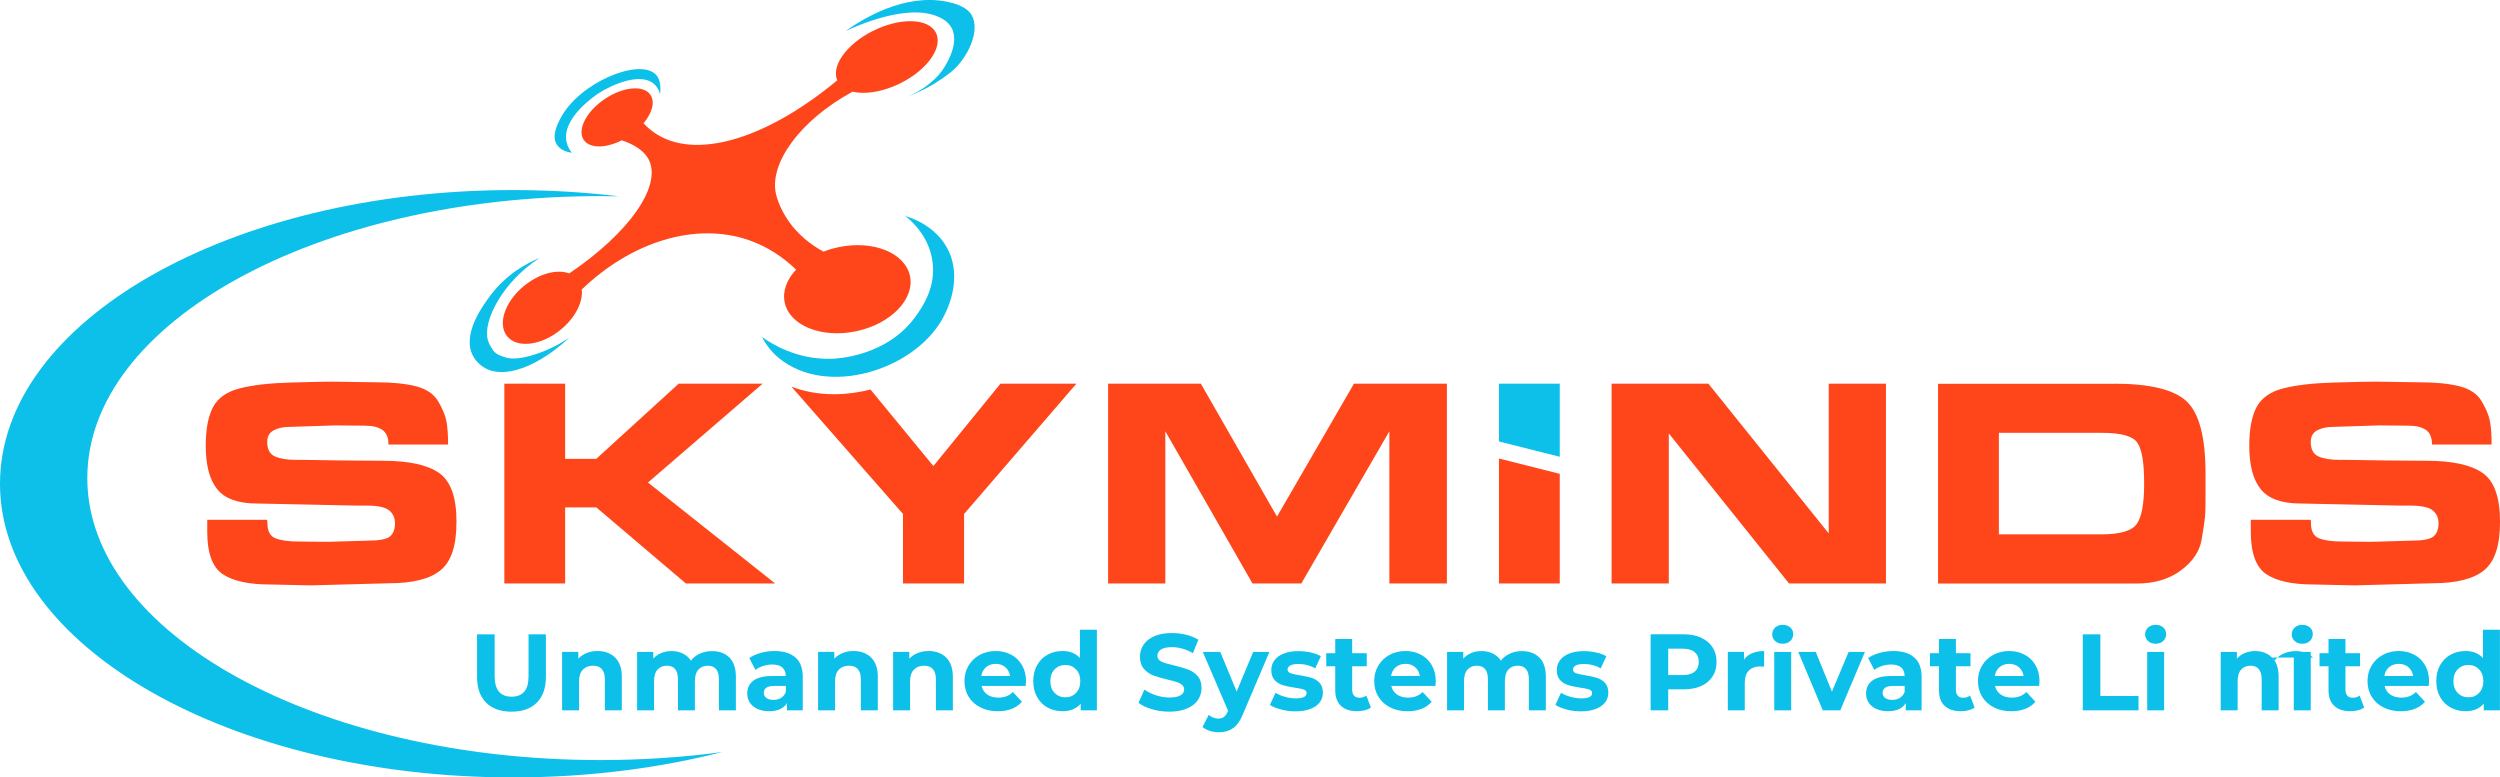
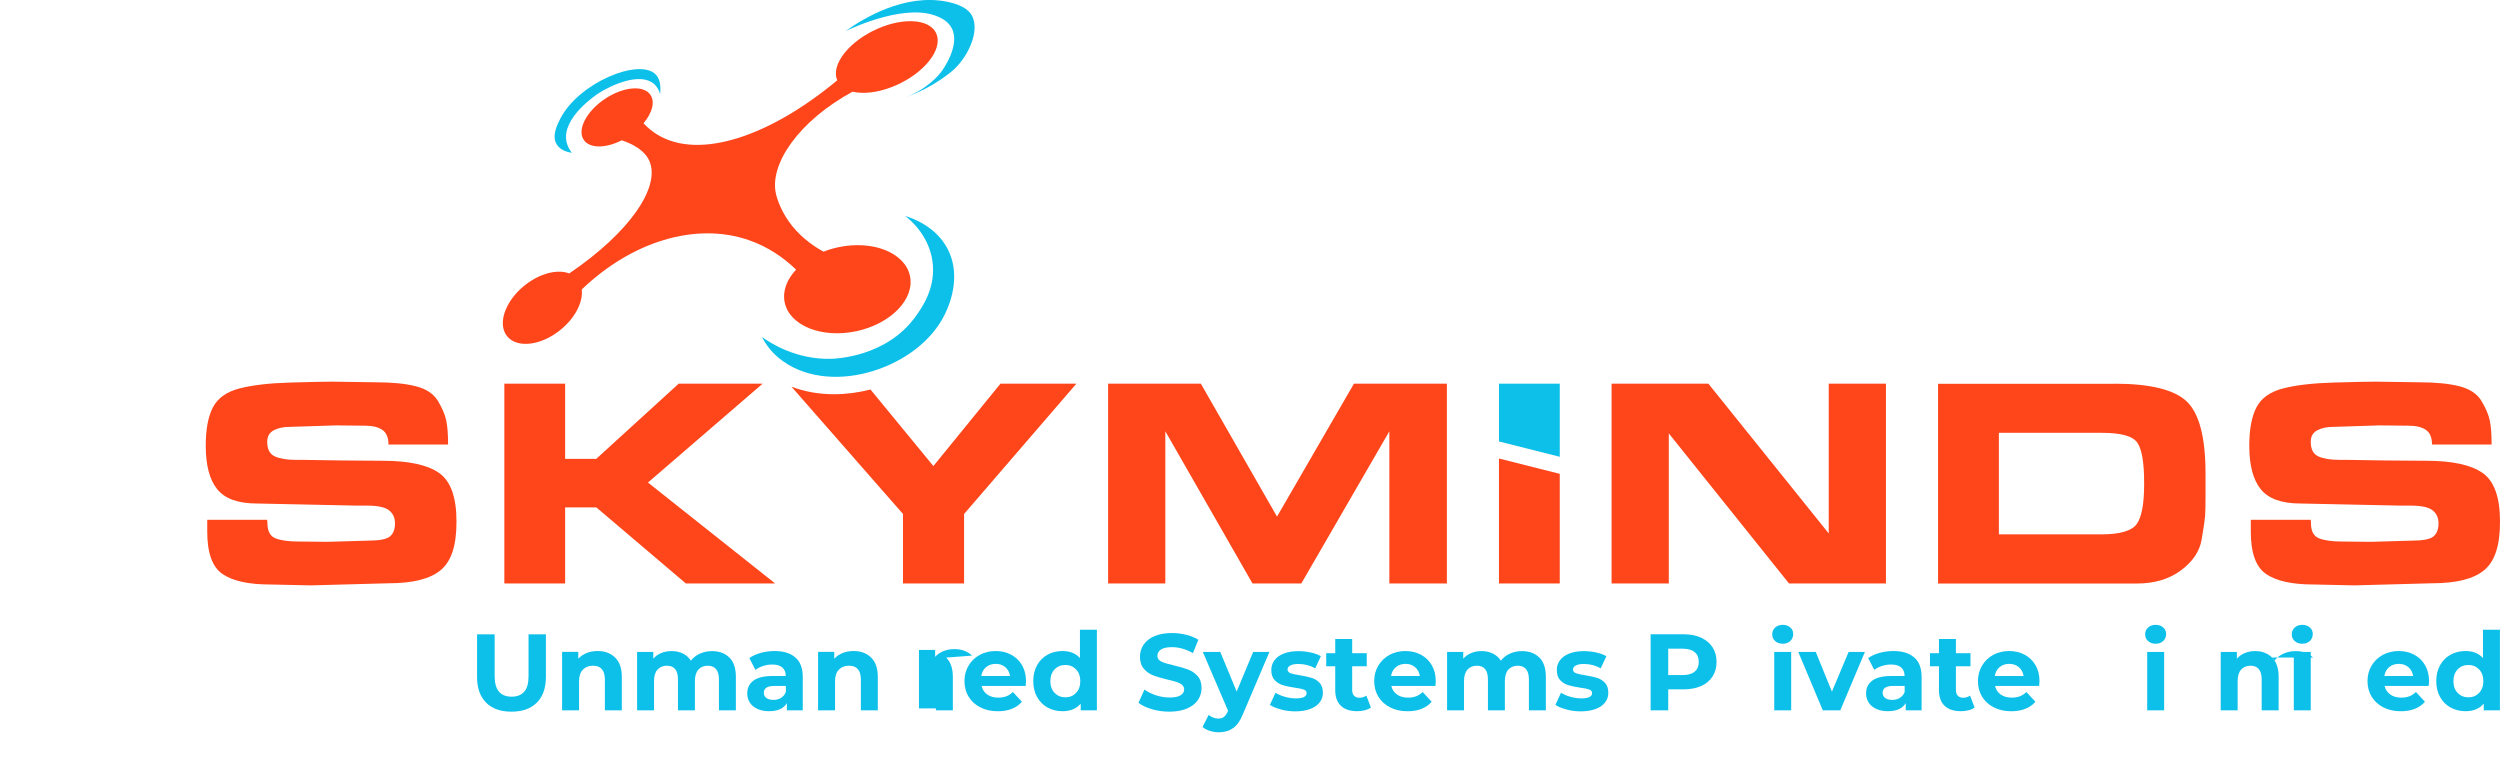
<svg xmlns="http://www.w3.org/2000/svg" viewBox="173.87 398.58 652.28 202.84">
  <defs>
    <style>
      .st0 { fill: #0cc0ea; }
      .st1 { fill: #ff451a; }
    </style>
  </defs>
  <g>
    <path class="st1" d="M243.64,535.03c0,2.14.72,3.48,2.15,4.02,1.43.55,3.42.82,5.98.82l7.5.08,10.63-.31c2.92,0,4.82-.36,5.7-1.09.89-.73,1.33-1.88,1.33-3.44,0-1.41-.51-2.53-1.52-3.36-1.02-.83-2.96-1.25-5.82-1.25h-2.58l-26.1-.55c-4.9,0-8.35-1.24-10.35-3.71-2.01-2.47-3.01-6.26-3.01-11.37,0-4.32.64-7.68,1.91-10.08,1.28-2.4,3.59-4.02,6.96-4.88,3.36-.86,7.76-1.37,13.21-1.52,5.44-.16,9.1-.23,10.98-.23l11.1.16c4.43,0,8,.35,10.71,1.05,2.71.7,4.62,1.99,5.74,3.87,1.12,1.88,1.84,3.57,2.15,5.08.31,1.51.47,3.59.47,6.25h-15.55c0-1.82-.54-3.1-1.6-3.83-1.07-.73-2.57-1.09-4.49-1.09l-7.66-.08-12.11.39c-1.62,0-2.98.3-4.1.9-1.12.6-1.68,1.6-1.68,3.01,0,1.93.66,3.19,1.99,3.79,1.33.6,3.14.9,5.43.9h1.64l10.63.16,10.47.08c6.72,0,11.6,1.05,14.65,3.16,3.05,2.11,4.57,6.34,4.57,12.7s-1.37,10.37-4.1,12.66c-2.73,2.29-7.26,3.44-13.56,3.44l-20.32.55-10.63-.23c-5.63,0-9.77-.91-12.43-2.73-2.66-1.82-3.99-5.5-3.99-11.02v-3.13h15.63l.08.86Z" />
    <path class="st1" d="M329.44,518.3l21.5-19.61h21.9l-29.91,25.79,33.18,26.33h-23.29l-23.37-19.85h-8.13v19.85h-15.86v-52.12h15.86v19.61h8.13Z" />
    <path class="st1" d="M434.9,498.69l-17.5,21.49-16.41-19.97c-3.11.8-6.31,1.23-9.51,1.23-3.97,0-7.72-.67-11.11-1.97l29.1,33.21v18.13h15.94v-18.13l29.3-33.99h-19.81Z" />
    <path class="st1" d="M536.37,550.81v-39.7l-22.97,39.7h-12.74l-22.74-39.7v39.7h-14.93v-52.12h24.2l19.87,34.68,20.07-34.68h24.25v52.12h-15Z" />
    <polygon class="st0" points="580.83 517.76 580.83 498.69 564.97 498.69 564.97 513.76 580.83 517.76" />
    <polygon class="st1" points="564.97 518.21 564.97 550.81 580.83 550.81 580.83 522.21 564.97 518.21" />
    <path class="st1" d="M640.64,550.81l-31.36-39.15v39.15h-14.93v-52.12h25.26l31.4,39.07v-39.07h14.93v52.12h-25.29Z" />
    <path class="st1" d="M725.48,498.69c9.43,0,15.76,1.56,18.99,4.69,3.23,3.13,4.85,9.38,4.85,18.76v6.02c0,2.45-.04,4.17-.12,5.16-.08.99-.38,3.01-.9,6.06-.52,3.05-2.32,5.72-5.39,8.01-3.07,2.29-6.93,3.44-11.57,3.44h-51.81v-52.12h45.95ZM733.3,524.91v-.47c0-5.09-.57-8.52-1.72-10.28-1.15-1.77-4.22-2.65-9.22-2.65h-26.96v26.49h26.73c4.9,0,7.98-.91,9.26-2.73,1.28-1.82,1.91-5.27,1.91-10.36Z" />
    <path class="st1" d="M776.82,535.03c0,2.14.72,3.48,2.15,4.02,1.43.55,3.43.82,5.98.82l7.5.08,10.63-.31c2.92,0,4.82-.36,5.7-1.09.89-.73,1.33-1.88,1.33-3.44,0-1.41-.51-2.53-1.52-3.36-1.02-.83-2.96-1.25-5.82-1.25h-2.58l-26.1-.55c-4.9,0-8.35-1.24-10.35-3.71-2.01-2.47-3.01-6.26-3.01-11.37,0-4.32.64-7.68,1.91-10.08,1.28-2.4,3.59-4.02,6.96-4.88,3.36-.86,7.76-1.37,13.21-1.52,5.44-.16,9.1-.23,10.98-.23l11.1.16c4.43,0,8,.35,10.71,1.05,2.71.7,4.62,1.99,5.74,3.87,1.12,1.88,1.84,3.57,2.15,5.08.31,1.51.47,3.59.47,6.25h-15.55c0-1.82-.53-3.1-1.6-3.83-1.07-.73-2.57-1.09-4.49-1.09l-7.66-.08-12.11.39c-1.62,0-2.98.3-4.1.9-1.12.6-1.68,1.6-1.68,3.01,0,1.93.66,3.19,1.99,3.79,1.33.6,3.14.9,5.43.9h1.64l10.63.16,10.47.08c6.72,0,11.6,1.05,14.65,3.16,3.05,2.11,4.57,6.34,4.57,12.7s-1.37,10.37-4.1,12.66c-2.74,2.29-7.25,3.44-13.56,3.44l-20.32.55-10.63-.23c-5.63,0-9.77-.91-12.42-2.73-2.66-1.82-3.99-5.5-3.99-11.02v-3.13h15.63l.08.86Z" />
  </g>
  <g>
    <path class="st0" d="M392.3,419.82" />
    <path class="st0" d="M372.68,486.51c.72,1.39,2.04,3.52,4.27,5.38,12.55,10.46,35.19,3.29,42.72-9.96,3.15-5.53,4.51-12.64,1.4-18.5-3.12-5.86-9.16-7.93-11-8.49,1.33,1.03,6.04,4.96,7.06,11.6,1.08,7.02-2.7,12.29-4.38,14.62-7.54,10.5-20.69,11.01-22.08,11.04-8.98.2-15.51-3.93-18-5.7Z" />
    <path class="st0" d="M422.06,417.31c-1.61,1.32-3.62,2.62-4.6,3.21-2.83,1.69-5.37,2.73-7.19,3.38,1.56-.58,3.78-1.62,6.05-3.46.78-.63,2-1.63,3.16-3.16.24-.31,5.15-6.96,2.64-11.48-.94-1.68-2.55-2.44-3.39-2.82-8.11-3.67-21.7,2.52-24.26,3.71,4.55-3.22,15.36-9.93,26.55-7.65,4.67.95,5.95,2.77,6.36,3.48,2.41,4.16-1.16,11.41-5.31,14.79Z" />
    <path class="st1" d="M412.78,404.18c-6.05-.64-14.32,3-18.48,8.12-2.21,2.72-2.81,5.31-1.99,7.24-17.54,14.59-35.9,20.83-46.87,14.2-1.23-.75-2.48-1.72-3.67-2.99,2.24-2.68,3.06-5.56,1.82-7.41-1.79-2.65-7.13-2.16-11.94,1.08-4.81,3.24-7.26,8.02-5.47,10.66,1.54,2.28,5.71,2.23,9.91.11,5.15,1.7,6.67,4.14,7.22,5.4,2.91,6.7-4.97,18.51-20.91,29.33-.88-.33-1.91-.5-3.09-.45-5.27.25-11.31,4.66-13.47,9.86-2.17,5.2.35,9.21,5.63,8.96,5.27-.25,11.31-4.66,13.47-9.86.66-1.58.88-3.06.72-4.33,12.98-12.45,29.63-17.66,43.53-12.89,5.16,1.77,9.24,4.68,12.39,7.72-2.42,2.57-3.59,5.63-2.97,8.58,1.29,6.05,9.65,9.4,18.67,7.49,9.02-1.92,15.3-8.38,14.01-14.43-1.29-6.05-9.65-9.4-18.67-7.49-1.36.29-2.66.68-3.88,1.16-1.89-1.01-5.41-3.24-8.21-6.74-2.71-3.39-3.86-6.86-4.18-8.23-1.87-7.85,5.99-19.17,19.98-26.78.43.1.89.19,1.38.24,6.05.64,14.32-3,18.48-8.12,4.16-5.12,2.63-9.8-3.42-10.44Z" />
    <path class="st0" d="M323.09,438.45c-.5-.61-1.12-1.56-1.4-2.81-1.4-6.33,7.86-12.41,8.43-12.77,3.63-2.32,10.88-5.44,14.39-2.39.91.8,1.36,1.83,1.59,2.65.32-2.88-.37-4.36-1.19-5.17-4.33-4.28-20.08,2.22-24.86,11.6-.76,1.48-2.28,4.48-.93,6.7,1,1.64,3.09,2.06,3.98,2.19Z" />
-     <path class="st0" d="M314.74,465.83c-5.6,3.64-8.74,7.75-10.37,10.28-3.22,4.99-3.82,8.94-3.25,11.08.34,1.29,1.07,2.25,1.07,2.25.83,1.67,2.62,2.05,3.18,2.27,1.13.42,3.15.86,7.72-.54,2.3-.71,5.65-2.01,9.35-4.51-8.07,7.5-16.83,10.87-22.01,7.96-.57-.32-2.26-1.37-3.25-3.38-2.79-5.68,2.85-13.17,4.71-15.65,4.15-5.52,9.42-8.33,12.86-9.75Z" />
  </g>
-   <path class="st0" d="M362.28,594.8c-16.66,4.26-35.11,6.62-54.53,6.62-73.94,0-133.88-34.31-133.88-76.62s59.94-76.63,133.88-76.63c9.44,0,18.67.56,27.56,1.63-1.59-.04-3.18-.05-4.78-.05-73.94,0-133.88,32.94-133.88,73.57s59.94,73.57,133.88,73.57c10.94,0,21.57-.72,31.75-2.09Z" />
  <g>
    <path class="st0" d="M300.71,581.91c-1.58-1.57-2.37-3.81-2.37-6.72v-11.11h4.59v10.94c0,3.55,1.47,5.33,4.42,5.33,1.44,0,2.53-.43,3.29-1.29.76-.86,1.13-2.21,1.13-4.04v-10.94h4.53v11.11c0,2.91-.79,5.15-2.37,6.72-1.58,1.57-3.78,2.35-6.62,2.35s-5.04-.78-6.62-2.35Z" />
    <path class="st0" d="M334.37,570.15c1.16,1.13,1.74,2.82,1.74,5.04v8.73h-4.42v-8.05c0-1.21-.26-2.11-.79-2.71-.53-.6-1.29-.89-2.3-.89-1.11,0-2,.35-2.66,1.03-.66.69-.99,1.71-.99,3.07v7.54h-4.42v-15.25h4.22v1.79c.59-.64,1.31-1.14,2.18-1.49.87-.35,1.82-.52,2.86-.52,1.89,0,3.41.57,4.58,1.7Z" />
    <path class="st0" d="M364.18,570.13c1.12,1.12,1.69,2.81,1.69,5.06v8.73h-4.42v-8.05c0-1.21-.25-2.11-.75-2.71-.5-.6-1.21-.89-2.14-.89-1.04,0-1.86.34-2.47,1.01-.6.67-.91,1.67-.91,2.99v7.65h-4.42v-8.05c0-2.4-.96-3.6-2.89-3.6-1.02,0-1.83.34-2.44,1.01s-.91,1.67-.91,2.99v7.65h-4.42v-15.25h4.22v1.76c.57-.64,1.26-1.13,2.08-1.47.82-.34,1.72-.51,2.71-.51,1.08,0,2.05.21,2.92.64.87.42,1.57,1.04,2.1,1.86.62-.79,1.41-1.41,2.37-1.84s2-.65,3.13-.65c1.91,0,3.42.56,4.55,1.69Z" />
    <path class="st0" d="M381.42,570.13c1.27,1.12,1.9,2.82,1.9,5.09v8.7h-4.14v-1.9c-.83,1.42-2.38,2.12-4.65,2.12-1.17,0-2.19-.2-3.05-.6-.86-.4-1.52-.94-1.97-1.64s-.68-1.49-.68-2.38c0-1.42.53-2.53,1.6-3.34,1.07-.81,2.72-1.22,4.94-1.22h3.51c0-.96-.29-1.7-.88-2.22-.59-.52-1.46-.78-2.64-.78-.81,0-1.61.13-2.39.38-.78.25-1.45.6-2,1.03l-1.59-3.09c.83-.59,1.83-1.04,2.99-1.36,1.16-.32,2.36-.48,3.58-.48,2.36,0,4.17.56,5.44,1.69ZM377.66,580.65c.59-.35,1-.86,1.25-1.54v-1.56h-3.03c-1.81,0-2.72.6-2.72,1.79,0,.57.22,1.02.67,1.35.44.33,1.05.5,1.83.5s1.43-.17,2.01-.52Z" />
    <path class="st0" d="M401.16,570.15c1.16,1.13,1.74,2.82,1.74,5.04v8.73h-4.42v-8.05c0-1.21-.26-2.11-.79-2.71-.53-.6-1.29-.89-2.3-.89-1.11,0-2,.35-2.66,1.03-.66.69-.99,1.71-.99,3.07v7.54h-4.42v-15.25h4.22v1.79c.59-.64,1.31-1.14,2.18-1.49.87-.35,1.82-.52,2.86-.52,1.89,0,3.41.57,4.58,1.7Z" />
-     <path class="st0" d="M420.74,570.15c1.16,1.13,1.74,2.82,1.74,5.04v8.73h-4.42v-8.05c0-1.21-.26-2.11-.79-2.71-.53-.6-1.29-.89-2.3-.89-1.11,0-2,.35-2.66,1.03-.66.69-.99,1.71-.99,3.07v7.54h-4.42v-15.25h4.22v1.79c.59-.64,1.31-1.14,2.18-1.49.87-.35,1.82-.52,2.86-.52,1.89,0,3.41.57,4.58,1.7Z" />
+     <path class="st0" d="M420.74,570.15c1.16,1.13,1.74,2.82,1.74,5.04v8.73h-4.42v-8.05v7.54h-4.42v-15.25h4.22v1.79c.59-.64,1.31-1.14,2.18-1.49.87-.35,1.82-.52,2.86-.52,1.89,0,3.41.57,4.58,1.7Z" />
    <path class="st0" d="M441.5,577.54h-11.53c.21.94.7,1.69,1.47,2.24.77.55,1.74.82,2.89.82.79,0,1.5-.12,2.11-.35.61-.24,1.19-.61,1.71-1.12l2.35,2.55c-1.44,1.64-3.53,2.47-6.29,2.47-1.72,0-3.24-.33-4.56-1.01-1.32-.67-2.34-1.6-3.06-2.79-.72-1.19-1.08-2.54-1.08-4.05s.35-2.84,1.06-4.04c.71-1.2,1.68-2.13,2.92-2.81,1.24-.67,2.62-1.01,4.15-1.01s2.84.32,4.05.96c1.21.64,2.16,1.56,2.85,2.76.69,1.2,1.03,2.59,1.03,4.18,0,.06-.03.45-.09,1.19ZM431.15,572.64c-.68.57-1.1,1.34-1.25,2.32h7.51c-.15-.96-.57-1.73-1.25-2.31-.68-.58-1.51-.86-2.49-.86s-1.84.28-2.52.85Z" />
    <path class="st0" d="M460.06,562.89v21.03h-4.22v-1.76c-1.1,1.32-2.68,1.98-4.76,1.98-1.44,0-2.73-.32-3.9-.96-1.16-.64-2.07-1.56-2.73-2.75-.66-1.19-.99-2.57-.99-4.14s.33-2.95.99-4.14c.66-1.19,1.57-2.11,2.73-2.75,1.16-.64,2.46-.96,3.9-.96,1.95,0,3.47.61,4.56,1.84v-7.4h4.42ZM454.62,579.37c.74-.77,1.11-1.79,1.11-3.07s-.37-2.31-1.11-3.07c-.74-.77-1.66-1.15-2.78-1.15s-2.07.38-2.81,1.15-1.11,1.79-1.11,3.07.37,2.31,1.11,3.07c.74.76,1.67,1.15,2.81,1.15s2.04-.38,2.78-1.15Z" />
    <path class="st0" d="M474.44,583.62c-1.46-.42-2.64-.98-3.53-1.66l1.56-3.46c.85.62,1.86,1.12,3.03,1.5,1.17.38,2.34.57,3.51.57,1.3,0,2.27-.19,2.89-.58.62-.39.93-.9.93-1.54,0-.47-.18-.86-.55-1.18-.37-.31-.84-.56-1.42-.75-.58-.19-1.36-.4-2.34-.62-1.51-.36-2.75-.72-3.71-1.08-.96-.36-1.79-.94-2.48-1.73-.69-.79-1.03-1.85-1.03-3.17,0-1.15.31-2.2.94-3.13s1.56-1.68,2.82-2.22c1.26-.55,2.79-.82,4.6-.82,1.27,0,2.5.15,3.71.45,1.21.3,2.27.74,3.17,1.3l-1.42,3.49c-1.83-1.04-3.66-1.56-5.5-1.56-1.28,0-2.23.21-2.85.62-.61.42-.92.96-.92,1.64s.35,1.19,1.06,1.52c.71.33,1.79.66,3.24.98,1.51.36,2.75.72,3.71,1.08.96.36,1.79.93,2.48,1.7.69.77,1.03,1.82,1.03,3.15,0,1.13-.32,2.17-.95,3.1s-1.58,1.68-2.85,2.22c-1.27.55-2.81.82-4.62.82-1.57,0-3.08-.21-4.55-.64Z" />
    <path class="st0" d="M505.08,568.67l-6.89,16.18c-.7,1.76-1.56,2.99-2.59,3.71-1.03.72-2.27,1.08-3.73,1.08-.79,0-1.58-.12-2.35-.37-.77-.25-1.41-.59-1.9-1.02l1.62-3.15c.34.3.73.54,1.18.71.44.17.88.26,1.32.26.6,0,1.1-.15,1.47-.44.38-.29.72-.78,1.02-1.46l.06-.14-6.6-15.36h4.56l4.28,10.34,4.31-10.34h4.25Z" />
    <path class="st0" d="M508.09,583.68c-1.21-.31-2.17-.7-2.89-1.18l1.47-3.17c.68.43,1.5.79,2.47,1.06.96.27,1.91.41,2.83.41,1.87,0,2.81-.46,2.81-1.39,0-.43-.25-.75-.77-.93s-1.29-.35-2.35-.48c-1.25-.19-2.28-.41-3.09-.65-.81-.25-1.52-.68-2.11-1.3s-.89-1.51-.89-2.66c0-.96.28-1.82.84-2.56.56-.75,1.37-1.33,2.44-1.74,1.07-.42,2.33-.62,3.78-.62,1.08,0,2.15.12,3.22.35,1.07.24,1.95.56,2.65.98l-1.47,3.15c-1.34-.76-2.81-1.13-4.39-1.13-.94,0-1.65.13-2.12.4-.47.26-.71.6-.71,1.02,0,.47.26.8.77.99.51.19,1.32.37,2.44.54,1.25.21,2.27.43,3.06.67.79.24,1.48.67,2.07,1.29.59.62.88,1.49.88,2.61,0,.95-.28,1.79-.85,2.52s-1.39,1.31-2.48,1.71c-1.09.41-2.38.61-3.87.61-1.27,0-2.5-.16-3.71-.47Z" />
    <path class="st0" d="M531.55,583.18c-.43.32-.97.56-1.6.72-.63.16-1.3.24-2,.24-1.81,0-3.22-.46-4.21-1.39-.99-.93-1.49-2.29-1.49-4.08v-6.26h-2.35v-3.4h2.35v-3.71h4.42v3.71h3.8v3.4h-3.8v6.21c0,.64.17,1.14.5,1.49.33.35.8.52,1.4.52.7,0,1.29-.19,1.79-.57l1.19,3.12Z" />
    <path class="st0" d="M548.41,577.54h-11.53c.21.94.7,1.69,1.47,2.24s1.74.82,2.89.82c.79,0,1.5-.12,2.11-.35.61-.24,1.19-.61,1.71-1.12l2.35,2.55c-1.44,1.64-3.53,2.47-6.29,2.47-1.72,0-3.24-.33-4.56-1.01-1.32-.67-2.34-1.6-3.06-2.79s-1.08-2.54-1.08-4.05.35-2.84,1.06-4.04c.71-1.2,1.68-2.13,2.92-2.81,1.24-.67,2.62-1.01,4.15-1.01s2.84.32,4.05.96c1.21.64,2.16,1.56,2.85,2.76.69,1.2,1.03,2.59,1.03,4.18,0,.06-.03.45-.09,1.19ZM538.07,572.64c-.68.57-1.1,1.34-1.25,2.32h7.51c-.15-.96-.57-1.73-1.25-2.31-.68-.58-1.51-.86-2.49-.86s-1.84.28-2.52.85Z" />
    <path class="st0" d="M575.51,570.13c1.12,1.12,1.69,2.81,1.69,5.06v8.73h-4.42v-8.05c0-1.21-.25-2.11-.75-2.71-.5-.6-1.21-.89-2.14-.89-1.04,0-1.86.34-2.47,1.01-.6.67-.91,1.67-.91,2.99v7.65h-4.42v-8.05c0-2.4-.96-3.6-2.89-3.6-1.02,0-1.83.34-2.44,1.01-.6.67-.91,1.67-.91,2.99v7.65h-4.42v-15.25h4.22v1.76c.57-.64,1.26-1.13,2.08-1.47.82-.34,1.72-.51,2.71-.51,1.08,0,2.05.21,2.92.64.87.42,1.57,1.04,2.1,1.86.62-.79,1.41-1.41,2.37-1.84.95-.43,2-.65,3.13-.65,1.91,0,3.42.56,4.55,1.69Z" />
    <path class="st0" d="M582.58,583.68c-1.21-.31-2.17-.7-2.89-1.18l1.47-3.17c.68.43,1.5.79,2.47,1.06s1.91.41,2.83.41c1.87,0,2.81-.46,2.81-1.39,0-.43-.25-.75-.77-.93-.51-.19-1.29-.35-2.35-.48-1.25-.19-2.28-.41-3.09-.65-.81-.25-1.52-.68-2.11-1.3s-.89-1.51-.89-2.66c0-.96.28-1.82.84-2.56.56-.75,1.37-1.33,2.44-1.74,1.07-.42,2.33-.62,3.78-.62,1.08,0,2.15.12,3.22.35,1.07.24,1.95.56,2.65.98l-1.47,3.15c-1.34-.76-2.8-1.13-4.39-1.13-.95,0-1.65.13-2.13.4-.47.26-.71.6-.71,1.02,0,.47.25.8.76.99.51.19,1.32.37,2.44.54,1.25.21,2.27.43,3.06.67.79.24,1.48.67,2.07,1.29.59.62.88,1.49.88,2.61,0,.95-.28,1.79-.85,2.52-.57.74-1.39,1.31-2.48,1.71-1.09.41-2.38.61-3.87.61-1.27,0-2.5-.16-3.71-.47Z" />
    <path class="st0" d="M617.7,564.96c1.29.59,2.29,1.42,2.99,2.49.7,1.08,1.05,2.35,1.05,3.83s-.35,2.73-1.05,3.81c-.7,1.09-1.7,1.92-2.99,2.49s-2.82.86-4.58.86h-3.99v5.47h-4.59v-19.84h8.59c1.76,0,3.28.29,4.58.88ZM616.02,573.82c.72-.6,1.08-1.44,1.08-2.54s-.36-1.97-1.08-2.56c-.72-.6-1.77-.89-3.15-.89h-3.74v6.89h3.74c1.38,0,2.43-.3,3.15-.89Z" />
-     <path class="st0" d="M631.05,569.01c.9-.38,1.93-.57,3.1-.57v4.08c-.49-.04-.82-.06-.99-.06-1.27,0-2.26.35-2.98,1.06-.72.71-1.08,1.77-1.08,3.19v7.2h-4.42v-15.25h4.22v2.01c.53-.74,1.24-1.29,2.14-1.67Z" />
    <path class="st0" d="M637.02,565.84c-.51-.47-.76-1.06-.76-1.76s.25-1.28.76-1.76c.51-.47,1.17-.71,1.98-.71s1.47.23,1.98.68.76,1.02.76,1.7c0,.74-.25,1.35-.76,1.83-.51.48-1.17.72-1.98.72s-1.47-.24-1.98-.71ZM636.79,568.67h4.42v15.25h-4.42v-15.25Z" />
    <path class="st0" d="M660.45,568.67l-6.43,15.25h-4.56l-6.4-15.25h4.56l4.22,10.37,4.36-10.37h4.25Z" />
    <path class="st0" d="M673.34,570.13c1.27,1.12,1.9,2.82,1.9,5.09v8.7h-4.14v-1.9c-.83,1.42-2.38,2.12-4.65,2.12-1.17,0-2.19-.2-3.05-.6-.86-.4-1.52-.94-1.97-1.64-.45-.7-.68-1.49-.68-2.38,0-1.42.53-2.53,1.6-3.34,1.07-.81,2.71-1.22,4.94-1.22h3.51c0-.96-.29-1.7-.88-2.22-.59-.52-1.46-.78-2.64-.78-.81,0-1.61.13-2.39.38-.78.25-1.45.6-2,1.03l-1.59-3.09c.83-.59,1.83-1.04,2.99-1.36,1.16-.32,2.36-.48,3.58-.48,2.36,0,4.18.56,5.44,1.69ZM669.57,580.65c.59-.35,1-.86,1.25-1.54v-1.56h-3.03c-1.81,0-2.72.6-2.72,1.79,0,.57.22,1.02.67,1.35.44.33,1.05.5,1.83.5s1.43-.17,2.01-.52Z" />
    <path class="st0" d="M689.07,583.18c-.43.32-.97.56-1.6.72-.63.16-1.3.24-2,.24-1.81,0-3.22-.46-4.21-1.39-.99-.93-1.49-2.29-1.49-4.08v-6.26h-2.35v-3.4h2.35v-3.71h4.42v3.71h3.8v3.4h-3.8v6.21c0,.64.17,1.14.5,1.49s.8.52,1.4.52c.7,0,1.29-.19,1.79-.57l1.19,3.12Z" />
    <path class="st0" d="M705.93,577.54h-11.53c.21.94.7,1.69,1.47,2.24s1.74.82,2.89.82c.79,0,1.5-.12,2.11-.35.61-.24,1.19-.61,1.71-1.12l2.35,2.55c-1.44,1.64-3.53,2.47-6.29,2.47-1.72,0-3.24-.33-4.56-1.01-1.32-.67-2.34-1.6-3.06-2.79s-1.08-2.54-1.08-4.05.35-2.84,1.06-4.04c.71-1.2,1.68-2.13,2.92-2.81,1.24-.67,2.62-1.01,4.15-1.01s2.84.32,4.05.96c1.21.64,2.16,1.56,2.85,2.76.69,1.2,1.03,2.59,1.03,4.18,0,.06-.03.45-.09,1.19ZM695.59,572.64c-.68.57-1.1,1.34-1.25,2.32h7.51c-.15-.96-.57-1.73-1.25-2.31-.68-.58-1.51-.86-2.49-.86s-1.84.28-2.52.85Z" />
-     <path class="st0" d="M717.29,564.08h4.59v16.1h9.95v3.74h-14.54v-19.84Z" />
    <path class="st0" d="M734.32,565.84c-.51-.47-.76-1.06-.76-1.76s.25-1.28.76-1.76c.51-.47,1.17-.71,1.98-.71s1.47.23,1.98.68.76,1.02.76,1.7c0,.74-.25,1.35-.76,1.83-.51.48-1.17.72-1.98.72s-1.47-.24-1.98-.71ZM734.1,568.67h4.42v15.25h-4.42v-15.25Z" />
    <path class="st0" d="M766.7,570.13c1.12,1.12,1.69,2.81,1.69,5.06v8.73h-4.42v-8.05c0-1.21-.25-2.11-.75-2.71-.5-.6-1.21-.89-2.14-.89-1.04,0-1.86.34-2.47,1.01-.6.67-.91,1.67-.91,2.99v7.65h-4.42v-15.25h4.22v1.76c.57-.64,1.26-1.13,2.08-1.47.82-.34,1.72-.51,2.71-.51,1.08,0,2.05.21,2.92.64.87.42,1.57,1.04,2.1,1.86.62-.79,1.41-1.41,2.37-1.84.95-.43,2-.65,3.13-.65,1.91,0,3.42.56,4.55,1.69Z" />
    <path class="st0" d="M772.58,565.84c-.51-.47-.76-1.06-.76-1.76s.25-1.28.76-1.76c.51-.47,1.17-.71,1.98-.71s1.47.23,1.98.68.76,1.02.76,1.7c0,.74-.25,1.35-.76,1.83-.51.48-1.17.72-1.98.72s-1.47-.24-1.98-.71ZM772.35,568.67h4.42v15.25h-4.42v-15.25Z" />
-     <path class="st0" d="M790.71,583.18c-.43.32-.97.56-1.6.72-.63.16-1.3.24-2,.24-1.81,0-3.22-.46-4.21-1.39-.99-.93-1.49-2.29-1.49-4.08v-6.26h-2.35v-3.4h2.35v-3.71h4.42v3.71h3.8v3.4h-3.8v6.21c0,.64.17,1.14.5,1.49s.8.52,1.4.52c.7,0,1.29-.19,1.79-.57l1.19,3.12Z" />
    <path class="st0" d="M807.57,577.54h-11.53c.21.94.7,1.69,1.47,2.24s1.74.82,2.89.82c.79,0,1.5-.12,2.11-.35.61-.24,1.19-.61,1.71-1.12l2.35,2.55c-1.44,1.64-3.53,2.47-6.29,2.47-1.72,0-3.24-.33-4.56-1.01-1.32-.67-2.34-1.6-3.06-2.79s-1.08-2.54-1.08-4.05.35-2.84,1.06-4.04c.71-1.2,1.68-2.13,2.92-2.81,1.24-.67,2.62-1.01,4.15-1.01s2.84.32,4.05.96,2.16,1.56,2.85,2.76c.69,1.2,1.03,2.59,1.03,4.18,0,.06-.03.45-.09,1.19ZM797.23,572.64c-.68.57-1.1,1.34-1.25,2.32h7.51c-.15-.96-.57-1.73-1.25-2.31-.68-.58-1.51-.86-2.49-.86s-1.84.28-2.52.85Z" />
    <path class="st0" d="M826.13,562.89v21.03h-4.22v-1.76c-1.1,1.32-2.68,1.98-4.76,1.98-1.44,0-2.73-.32-3.9-.96-1.16-.64-2.07-1.56-2.74-2.75-.66-1.19-.99-2.57-.99-4.14s.33-2.95.99-4.14c.66-1.19,1.57-2.11,2.74-2.75,1.16-.64,2.46-.96,3.9-.96,1.95,0,3.47.61,4.56,1.84v-7.4h4.42ZM820.69,579.37c.74-.77,1.11-1.79,1.11-3.07s-.37-2.31-1.11-3.07c-.74-.77-1.66-1.15-2.78-1.15s-2.07.38-2.81,1.15-1.1,1.79-1.1,3.07.37,2.31,1.1,3.07c.74.76,1.67,1.15,2.81,1.15s2.04-.38,2.78-1.15Z" />
  </g>
</svg>